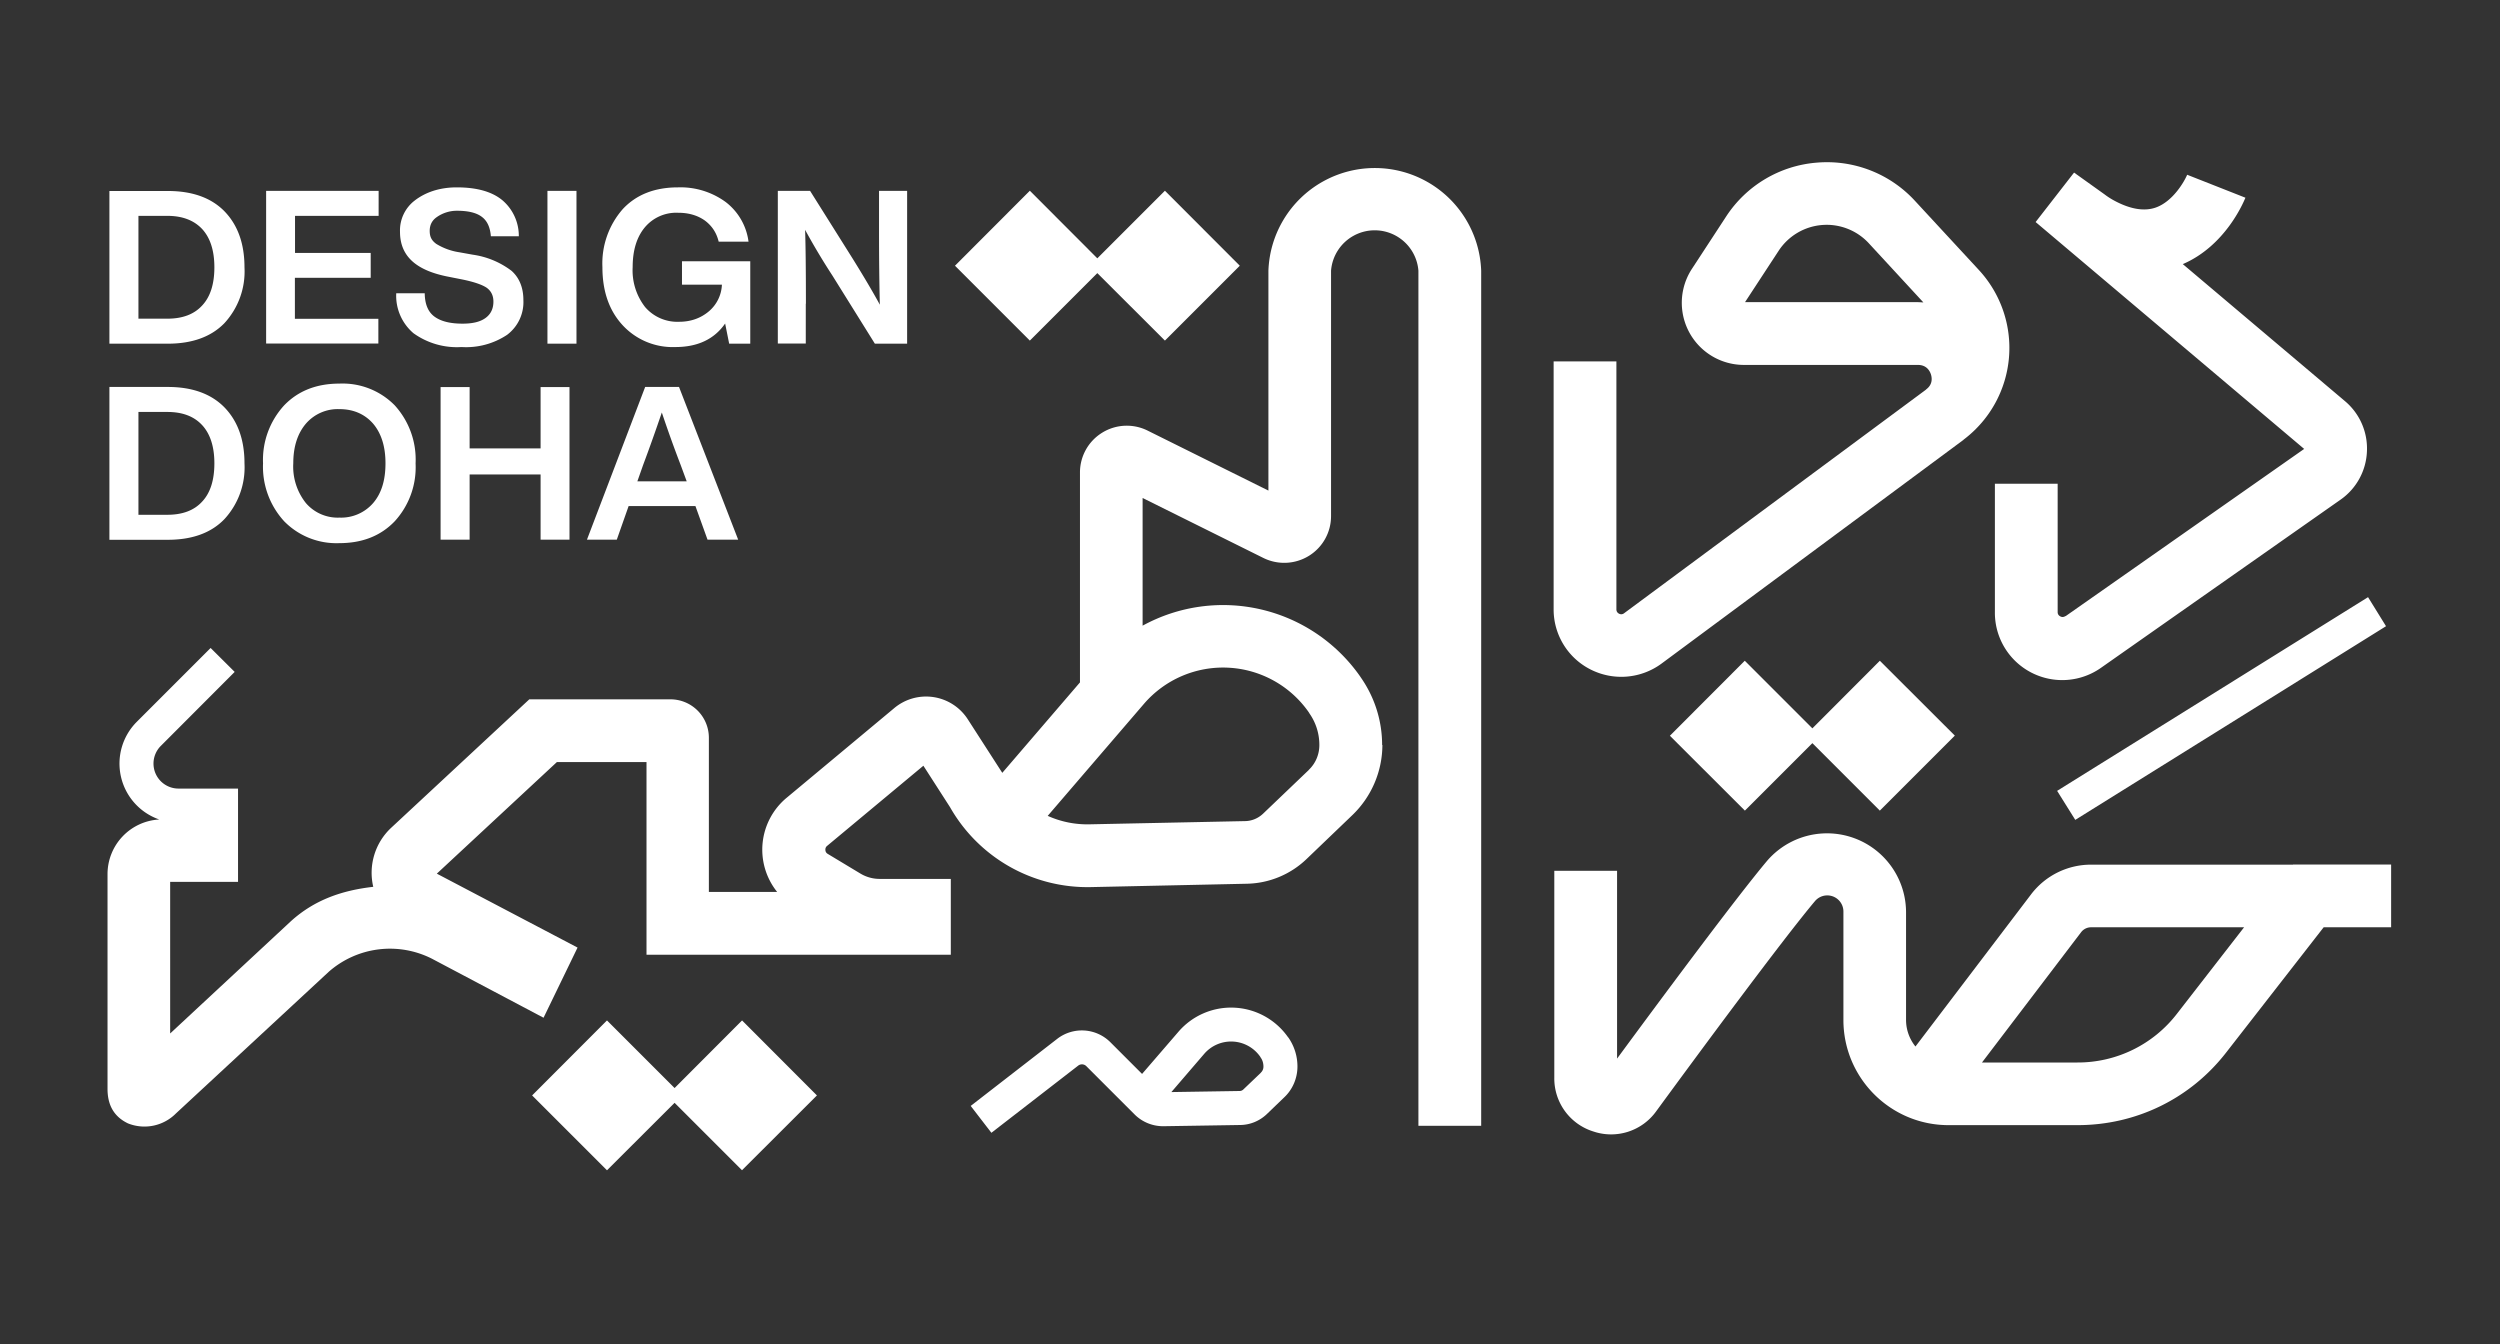
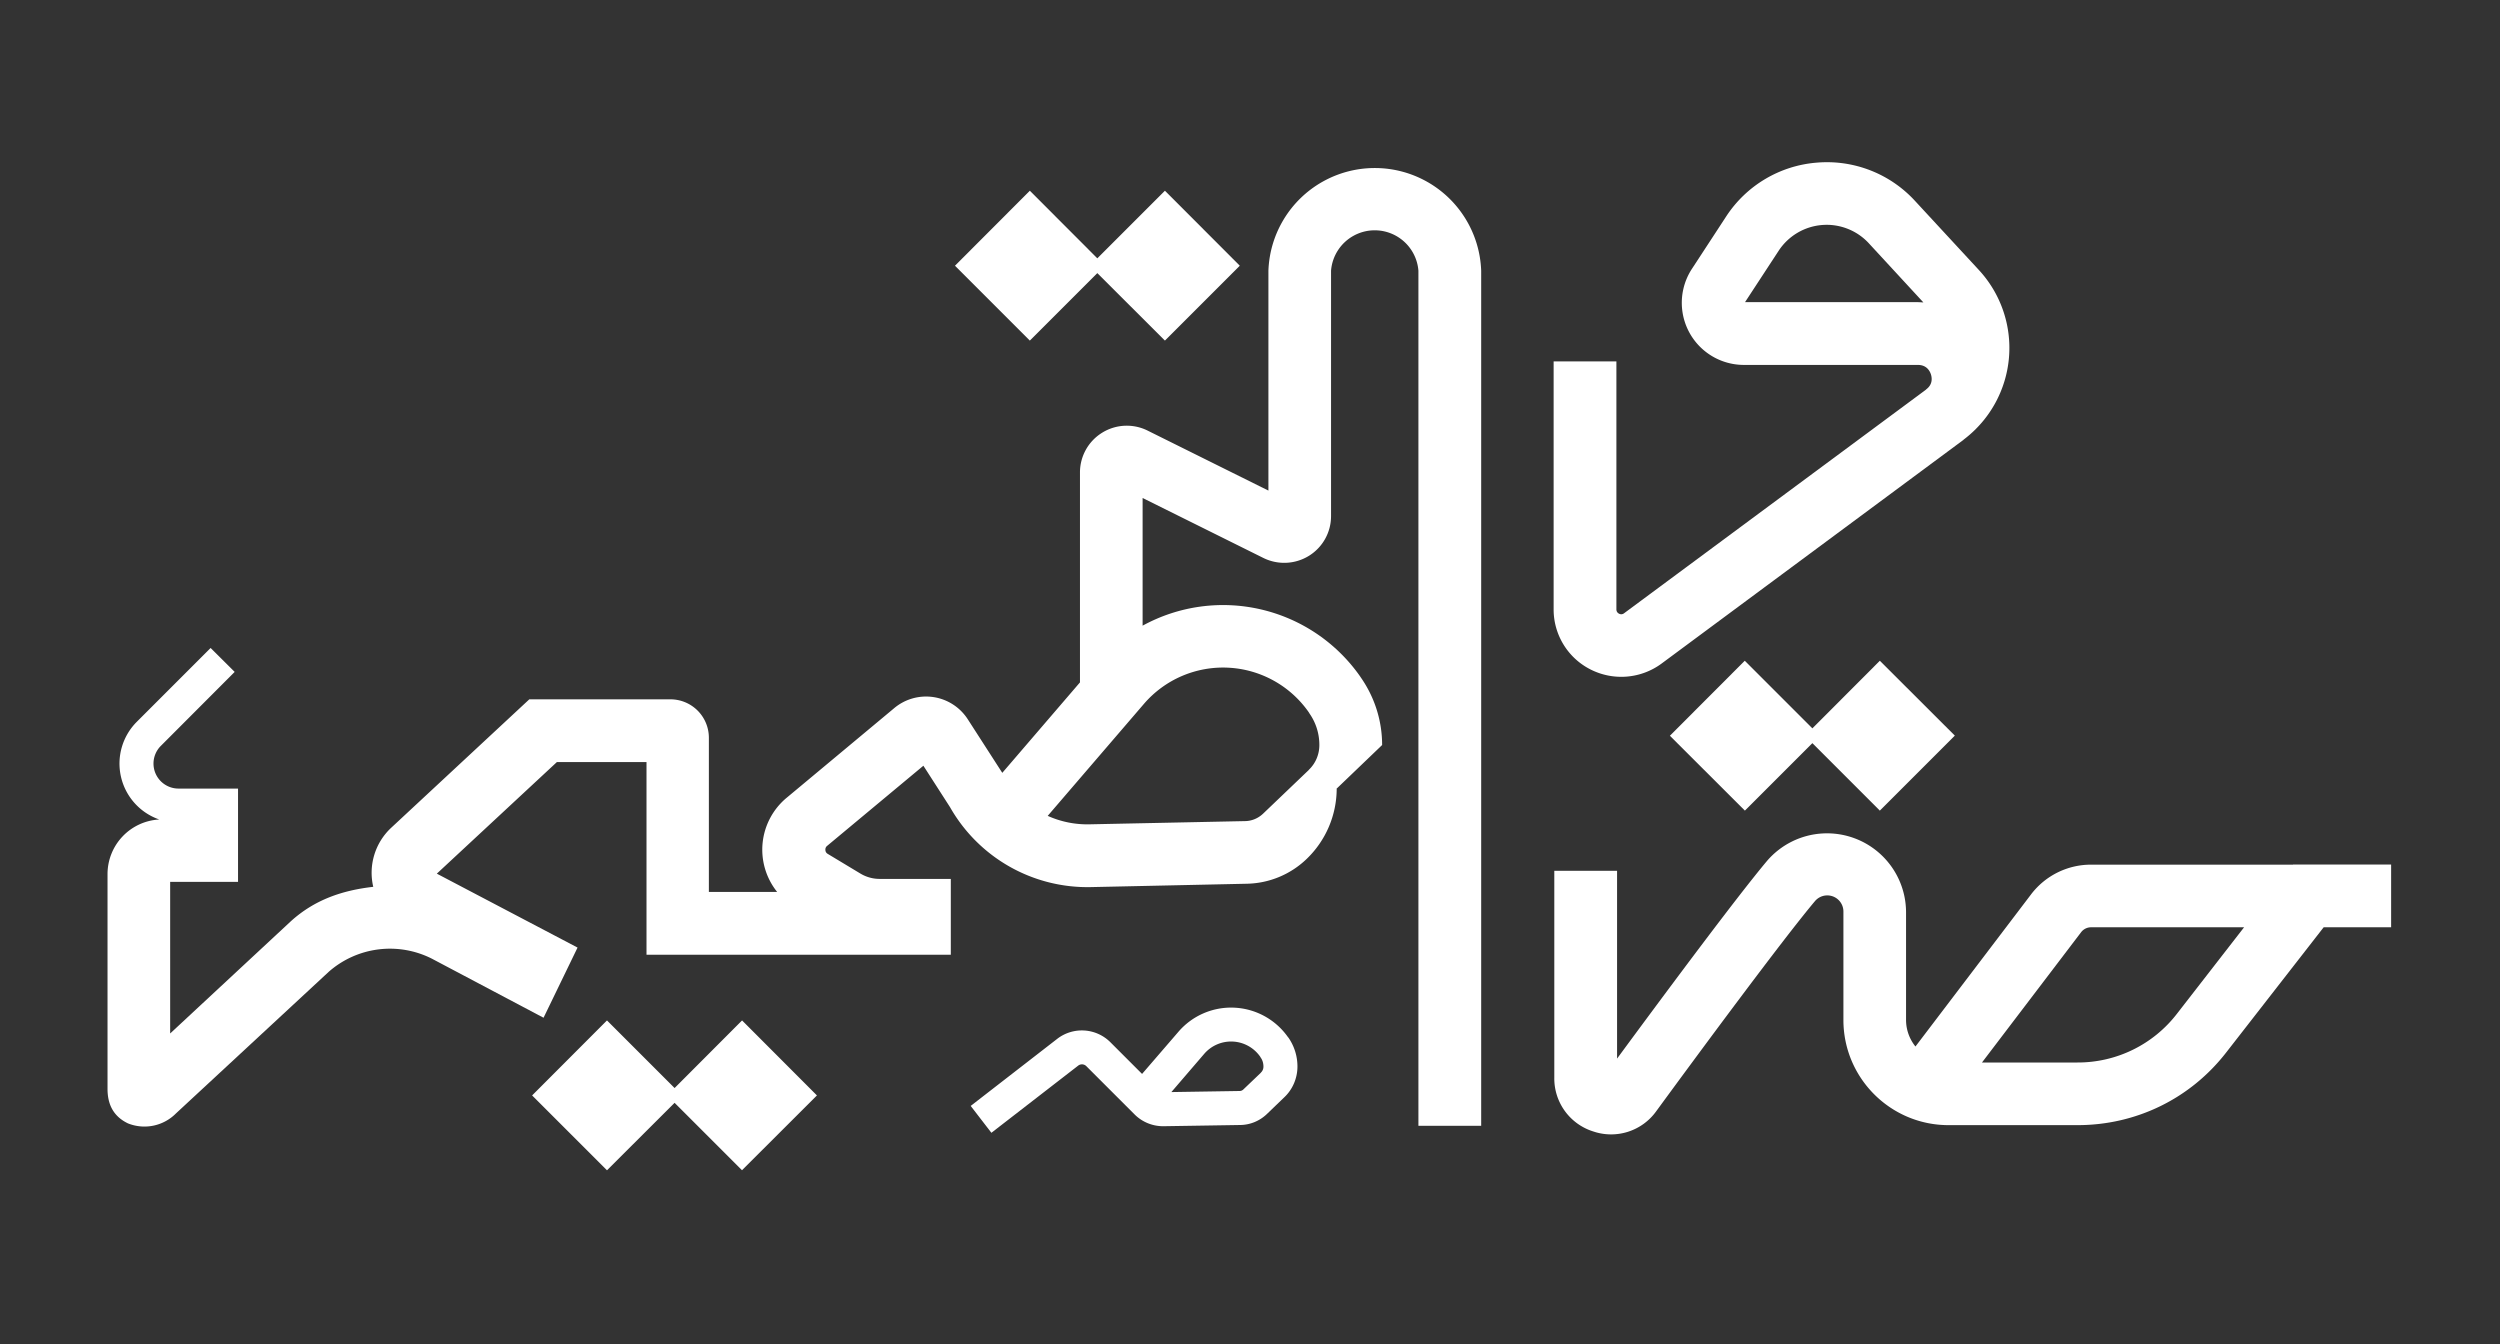
<svg xmlns="http://www.w3.org/2000/svg" preserveAspectRatio="xMinYMid meet" viewBox="0 0 186 100">
  <rect x="0" y="0" width="186" height="100" fill="#333333" stroke="none" />
  <g fill="#fff">
    <path d="m129.81 49.16-5.57 5.58 5.58 5.57 5.02-5.02 5.02 5.02 5.58-5.58-5.58-5.57-5.02 5.03-5.03-5.03ZM81.64 20.32l5.03 5.02 5.57-5.57-5.57-5.58-5.03 5.03-5.02-5.03-5.57 5.58 5.57 5.57 5.02-5.02ZM55.2 87.07l5.58-5.57-5.57-5.58-5.02 5.03-5.03-5.03-5.57 5.58 5.57 5.57 5.03-5.02 5.02 5.02Zm115.4-22.74h-15.04a5.6 5.6 0 0 0-4.44 2.2l-8.61 11.33a3.15 3.15 0 0 1-.7-1.97v-8.05a5.88 5.88 0 0 0-10.35-3.78c-2.18 2.6-7.1 9.2-11.15 14.7V64.79h-4.67v15.4a4.13 4.13 0 0 0 2.9 3.99 4.13 4.13 0 0 0 4.68-1.5c3.39-4.63 9.43-12.8 11.8-15.62a1.2 1.2 0 0 1 2.13.78v8.05c0 4.31 3.5 7.82 7.82 7.82h9.6c4.36 0 8.4-1.97 11.07-5.42l7.24-9.3h5.02v-4.67h-7.3Zm-8.64 11.1a9.31 9.31 0 0 1-7.4 3.62h-7.1l7.38-9.7a.93.93 0 0 1 .72-.36h11.4l-5 6.44Z" />
-     <path d="M102.83 55.43c0-1.8-.55-3.54-1.58-5.02l-.06-.09a12.45 12.45 0 0 0-16.18-3.77v-9.5l8.98 4.46a3.5 3.5 0 0 0 3.4-.16 3.47 3.47 0 0 0 1.64-2.97V20.14a3.26 3.26 0 0 1 6.5 0v63.62h4.67V20.14a7.92 7.92 0 0 0-15.83 0V36.5l-8.98-4.46a3.48 3.48 0 0 0-3.4.16 3.47 3.47 0 0 0-1.64 2.97v15.6l-5.78 6.73L72 53.51a3.69 3.69 0 0 0-5.5-.8l-7.98 6.65a5.02 5.02 0 0 0-.7 7h-5.08V54.89a2.86 2.86 0 0 0-2.86-2.86h-10.5L29.1 61.59a4.58 4.58 0 0 0-1.33 4.39c-2.29.26-4.35.95-6.13 2.56l-8.98 8.35V65.61h5.05v-6.94h-4.43a1.86 1.86 0 0 1-1.31-3.18l5.49-5.5-1.79-1.78-5.5 5.5a4.4 4.4 0 0 0 1.68 7.26A4.07 4.07 0 0 0 8 65.01v16c0 1.11.4 2.03 1.52 2.57a3.3 3.3 0 0 0 3.57-.74L24.46 72.3a6.9 6.9 0 0 1 7.68-.97l8.3 4.39 2.53-5.22L32.5 65l8.93-8.3h6.67v14.33h22.64v-5.64h-5.3c-.5 0-1-.14-1.43-.4l-2.44-1.47a.33.33 0 0 1-.16-.28.34.34 0 0 1 .12-.3l7.17-5.97 1.98 3.08A11.76 11.76 0 0 0 81.17 66l11.59-.25a6.6 6.6 0 0 0 4.45-1.84l3.4-3.26a7.27 7.27 0 0 0 2.24-5.22h-.02Zm-5.45 1.85-3.41 3.26c-.36.34-.83.54-1.32.55l-11.6.24a7.18 7.18 0 0 1-3.1-.63l7.14-8.31a7.77 7.77 0 0 1 12.28.6l.06.1c.48.69.73 1.5.73 2.34 0 .7-.28 1.37-.79 1.85Z" />
+     <path d="M102.83 55.43c0-1.8-.55-3.54-1.58-5.02l-.06-.09a12.45 12.45 0 0 0-16.18-3.77v-9.5l8.98 4.46a3.5 3.5 0 0 0 3.4-.16 3.47 3.47 0 0 0 1.64-2.97V20.14a3.26 3.26 0 0 1 6.5 0v63.62h4.67V20.14a7.92 7.92 0 0 0-15.83 0V36.5l-8.98-4.46a3.48 3.48 0 0 0-3.4.16 3.47 3.47 0 0 0-1.64 2.97v15.6l-5.78 6.73L72 53.51a3.69 3.69 0 0 0-5.5-.8l-7.98 6.65a5.02 5.02 0 0 0-.7 7h-5.08V54.89a2.86 2.86 0 0 0-2.86-2.86h-10.5L29.1 61.59a4.58 4.58 0 0 0-1.33 4.39c-2.29.26-4.35.95-6.13 2.56l-8.98 8.35V65.61h5.05v-6.94h-4.43a1.86 1.86 0 0 1-1.31-3.18l5.49-5.5-1.79-1.78-5.5 5.5a4.4 4.4 0 0 0 1.68 7.26A4.07 4.07 0 0 0 8 65.01v16c0 1.11.4 2.03 1.52 2.57a3.3 3.3 0 0 0 3.57-.74L24.46 72.3a6.9 6.9 0 0 1 7.68-.97l8.3 4.39 2.53-5.22L32.5 65l8.93-8.3h6.67v14.33h22.64v-5.64h-5.3c-.5 0-1-.14-1.43-.4l-2.44-1.47a.33.33 0 0 1-.16-.28.34.34 0 0 1 .12-.3l7.17-5.97 1.98 3.08A11.76 11.76 0 0 0 81.17 66l11.59-.25a6.6 6.6 0 0 0 4.45-1.84a7.27 7.27 0 0 0 2.24-5.22h-.02Zm-5.45 1.85-3.41 3.26c-.36.34-.83.54-1.32.55l-11.6.24a7.18 7.18 0 0 1-3.1-.63l7.14-8.31a7.77 7.77 0 0 1 12.28.6l.06.1c.48.69.73 1.5.73 2.34 0 .7-.28 1.37-.79 1.85Z" />
    <path d="M95.83 77.17a5.17 5.17 0 0 0-8.16-.4l-2.7 3.13-2.37-2.37a3 3 0 0 0-3.93-.25l-6.45 5 1.54 2 6.46-5a.46.46 0 0 1 .6.04l3.6 3.6a3 3 0 0 0 2.16.87l5.7-.09c.73-.01 1.43-.3 1.96-.8l1.32-1.27c.62-.59.97-1.42.97-2.28 0-.77-.23-1.51-.67-2.15l-.03-.03Zm-2.02 2.64-1.32 1.26a.4.4 0 0 1-.26.1l-5.08.08 2.44-2.84a2.64 2.64 0 0 1 4.17.21l.02.04c.15.2.22.44.22.7a.6.6 0 0 1-.2.45h.01Zm24.55-29.99a5.05 5.05 0 0 0 5.26-.45l22.43-16.62h.01l.01-.02.1-.08a8.54 8.54 0 0 0 1.07-12.55l-4.77-5.16a8.89 8.89 0 0 0-7.3-2.84 8.89 8.89 0 0 0-6.74 4l-2.53 3.87a4.62 4.62 0 0 0 3.87 7.18h12.92c.64 0 .88.43.97.7.08.25.15.74-.34 1.11l-.04.04-22.44 16.62a.34.34 0 0 1-.38.04c-.2-.1-.2-.28-.2-.33V26.89h-4.67v18.44a5 5 0 0 0 2.77 4.49Zm24.33-27.34h-12.86l2.5-3.82a4.27 4.27 0 0 1 6.72-.55l4.05 4.39-.4-.02h-.01Z" />
-     <path d="M153.67 45.83a.34.34 0 0 1-.38.03c-.2-.1-.2-.27-.2-.32v-9.55h-4.67v9.55a5.01 5.01 0 0 0 7.93 4.12l17.78-12.48a4.6 4.6 0 0 0 1.97-3.59 4.6 4.6 0 0 0-1.64-3.75L162.4 19.65c3.16-1.36 4.5-4.56 4.66-4.94L162.72 13l.01-.01c-.22.53-1.07 2-2.34 2.45-.85.3-1.9.13-3.1-.52a5.24 5.24 0 0 1-.7-.45l-2.28-1.63-2.86 3.68 19.98 16.88-17.76 12.45Zm22.51-1.4-23.13 14.41L154.4 61l23.12-14.41-1.33-2.15ZM16.7 24.04a5.68 5.68 0 0 0 1.49-4.15c0-1.76-.5-3.15-1.49-4.17-.99-1.01-2.4-1.51-4.21-1.51H8.14v11.36h4.34c1.82 0 3.23-.51 4.22-1.53Zm-6.4-.32v-7.66h2.15c1.12 0 1.98.33 2.59.98.6.65.91 1.6.91 2.85 0 1.24-.3 2.19-.91 2.84-.6.66-1.47.98-2.59.98H10.3Zm17.84 0h-6.2v-3.05h5.64v-1.85h-5.63v-2.76h6.22V14.2H19.8v11.36h8.35v-1.85Zm7.98-.06c-.4.29-.96.42-1.71.42-.91 0-1.6-.17-2.08-.52s-.72-.93-.73-1.74h-2.12a3.66 3.66 0 0 0 1.28 2.97 5.53 5.53 0 0 0 3.58 1.03 5.5 5.5 0 0 0 3.39-.91 3.04 3.04 0 0 0 1.21-2.58c0-.93-.3-1.66-.88-2.18a6.2 6.2 0 0 0-2.88-1.2l-1-.18a4.58 4.58 0 0 1-1.73-.63c-.32-.24-.48-.5-.48-.96 0-.45.18-.79.53-1.03a2.6 2.6 0 0 1 1.51-.47c.85 0 1.47.16 1.86.47.39.3.6.78.65 1.43h2.08a3.48 3.48 0 0 0-1.22-2.68c-.77-.64-1.9-.96-3.4-.96-1.32 0-2.35.39-3.1.96a2.8 2.8 0 0 0-1.12 2.34c0 1.84 1.22 2.9 3.66 3.36l.96.19c.88.18 1.49.39 1.83.62.33.24.5.58.5 1.03 0 .53-.2.94-.59 1.22Zm6.77-9.46h-2.16v11.37h2.16V14.2Zm7.36 11.62c1.65 0 2.89-.58 3.7-1.75l.3 1.5h1.57v-6.13h-5.08v1.74h2.97a2.74 2.74 0 0 1-.99 2c-.6.5-1.34.76-2.19.76A3.16 3.16 0 0 1 48 22.85a4.44 4.44 0 0 1-.93-2.97c0-1.25.3-2.24.91-2.97a3.05 3.05 0 0 1 2.48-1.08c.77 0 1.43.19 1.97.57.53.39.88.91 1.04 1.58h2.22a4.42 4.42 0 0 0-1.7-2.95 5.7 5.7 0 0 0-3.55-1.09c-1.73 0-3.1.54-4.1 1.61a6.13 6.13 0 0 0-1.52 4.33c0 1.79.5 3.22 1.49 4.3a5.07 5.07 0 0 0 3.94 1.64Zm9.71-3.22c0-2.48-.02-4.31-.06-5.5a50.1 50.1 0 0 0 2.03 3.4l3.16 5.07h2.4V14.2H65.4v2.96c0 2.09.02 3.92.06 5.51-.4-.74-1.06-1.88-2.01-3.41l-3.18-5.06h-2.4v11.36h2.08V22.6ZM16.7 38.62a5.68 5.68 0 0 0 1.49-4.15c0-1.75-.5-3.14-1.49-4.16-.99-1.01-2.4-1.52-4.21-1.52H8.14v11.37h4.34c1.82 0 3.23-.51 4.22-1.54Zm-6.4-.31v-7.66h2.15c1.12 0 1.98.32 2.59.98.6.65.91 1.6.91 2.84 0 1.25-.3 2.2-.91 2.85-.6.66-1.47.98-2.59.98H10.3Zm14.95 2.1c1.7 0 3.08-.54 4.12-1.63a5.95 5.95 0 0 0 1.55-4.3 6 6 0 0 0-1.55-4.32 5.44 5.44 0 0 0-4.12-1.62c-1.7 0-3.07.54-4.11 1.62a6 6 0 0 0-1.57 4.31 6 6 0 0 0 1.57 4.31 5.44 5.44 0 0 0 4.11 1.63Zm-2.49-8.89a3.13 3.13 0 0 1 2.5-1.08c1.02 0 1.87.36 2.5 1.08.61.72.92 1.7.92 2.95 0 1.26-.3 2.24-.92 2.96a3.15 3.15 0 0 1-2.5 1.08 3.12 3.12 0 0 1-2.5-1.08 4.36 4.36 0 0 1-.94-2.96c0-1.24.32-2.22.94-2.95Zm12.18-2.72h-2.16v11.35h2.16V35.3h5.28v4.85h2.15V28.8h-2.15v4.56h-5.28V28.8Zm11.83 8.85h4.97l.9 2.5h2.28l-4.4-11.36H48l-4.33 11.36h2.22l.88-2.5Zm1.08-3.06c.48-1.28.94-2.58 1.39-3.9a93.16 93.16 0 0 0 1.4 3.9l.45 1.22h-3.67l.43-1.22Z" />
  </g>
</svg>